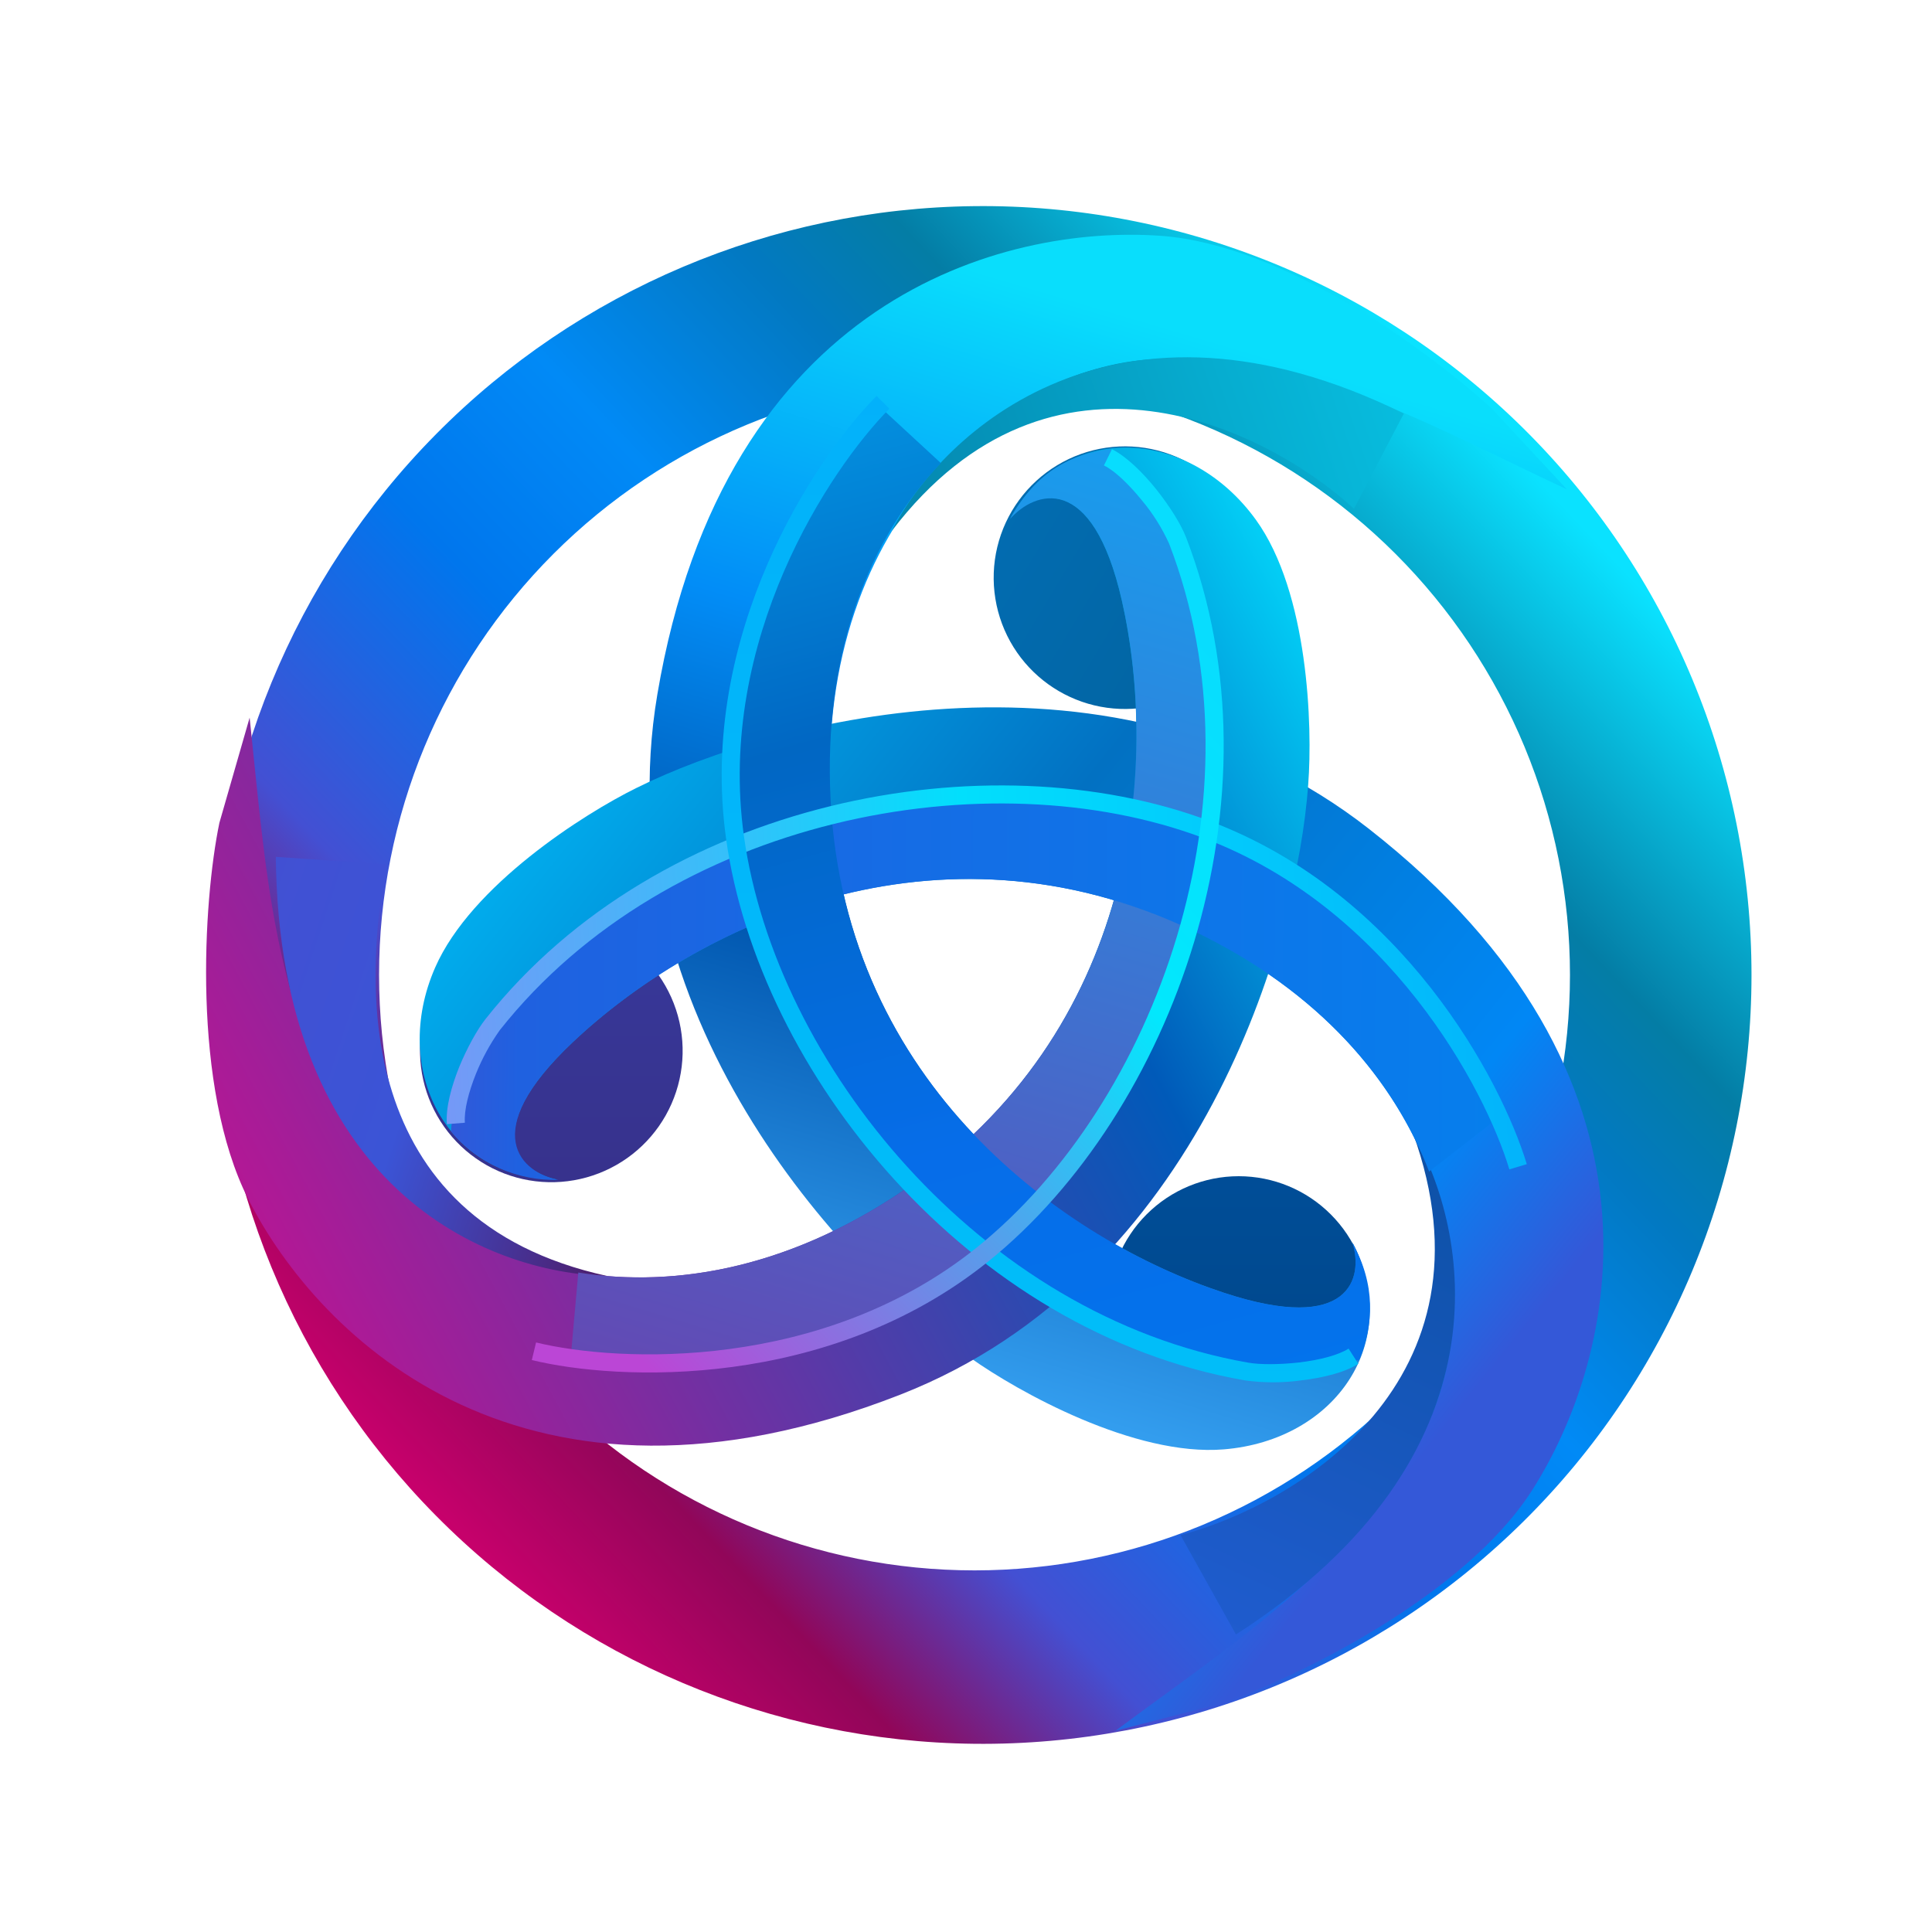
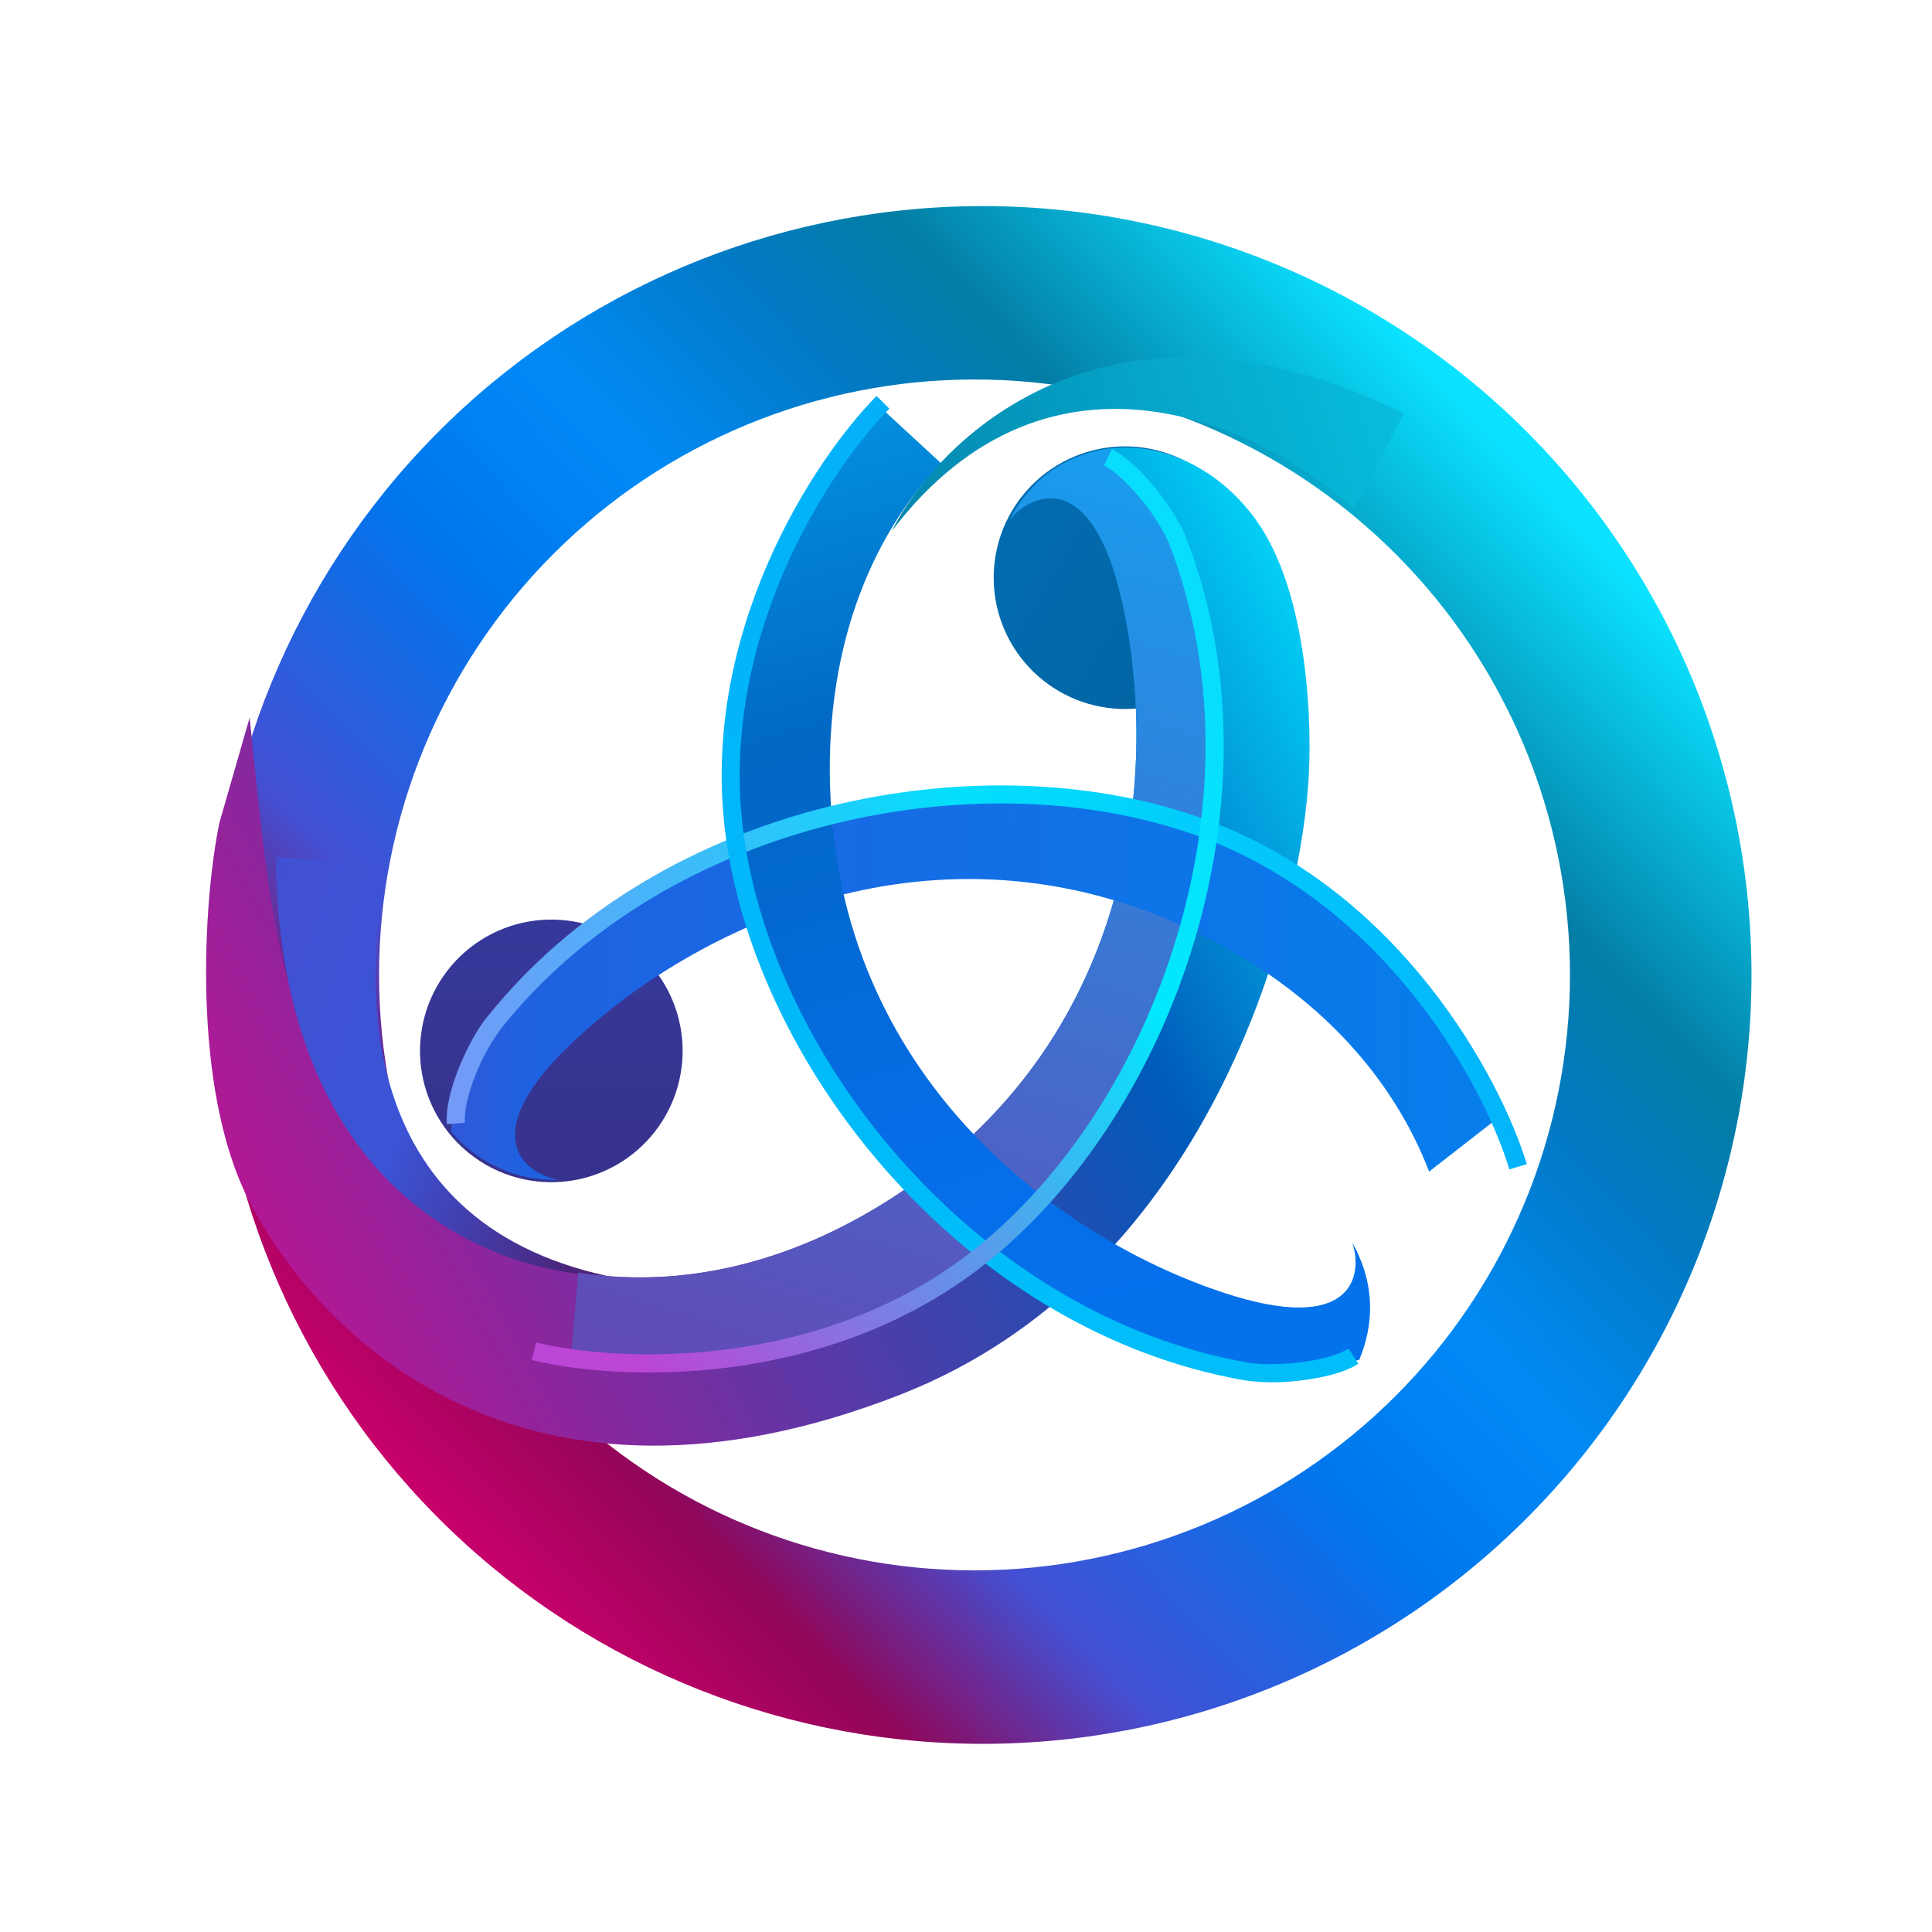
<svg xmlns="http://www.w3.org/2000/svg" width="75" height="75" viewBox="0 0 75 75" fill="none">
  <path fill-rule="evenodd" clip-rule="evenodd" d="M37.83 67.694C41.776 67.736 45.691 66.994 49.349 65.513C53.006 64.032 56.334 61.84 59.139 59.064C61.944 56.289 64.171 52.984 65.69 49.343C67.21 45.701 67.993 41.794 67.993 37.848C67.993 33.902 67.21 29.995 65.69 26.353C64.171 22.711 61.944 19.407 59.139 16.631C56.334 13.856 53.006 11.664 49.349 10.183C45.691 8.701 41.776 7.96 37.83 8.002C29.969 8.085 22.458 11.265 16.928 16.854C11.399 22.442 8.297 29.986 8.297 37.848C8.297 45.709 11.399 53.254 16.928 58.842C22.458 64.43 29.969 67.611 37.83 67.694ZM37.83 60.962C40.866 60.962 43.871 60.364 46.676 59.202C49.48 58.04 52.029 56.338 54.175 54.191C56.322 52.045 58.024 49.497 59.186 46.692C60.348 43.888 60.946 40.882 60.946 37.846C60.946 34.811 60.348 31.805 59.186 29C58.024 26.196 56.322 23.648 54.175 21.501C52.029 19.355 49.48 17.652 46.676 16.49C43.871 15.329 40.866 14.731 37.83 14.731C31.7 14.731 25.82 17.166 21.485 21.501C17.15 25.836 14.715 31.716 14.715 37.846C14.715 43.977 17.15 49.856 21.485 54.191C25.82 58.526 31.7 60.962 37.83 60.962Z" fill="url(#paint0_linear_4796_4254)" />
-   <path d="M48.086 55.769C49.426 55.769 50.712 55.236 51.659 54.288C52.607 53.34 53.14 52.055 53.14 50.714C53.14 49.374 52.607 48.088 51.659 47.141C50.712 46.193 49.426 45.66 48.086 45.66C46.745 45.66 45.459 46.193 44.512 47.141C43.564 48.088 43.031 49.374 43.031 50.714C43.031 52.055 43.564 53.34 44.512 54.288C45.459 55.236 46.745 55.769 48.086 55.769Z" fill="url(#paint1_linear_4796_4254)" />
-   <path d="M45.059 9.154C49.921 9.503 55.668 13.784 57.936 15.887L60.828 18.997C55.545 16.537 50.916 13.787 45.059 13.93C39.202 14.073 31.667 20.009 32.247 31.082C32.824 42.153 41.367 48.162 47.516 50.185C52.434 51.81 52.935 49.578 52.501 48.228C54.484 52.085 51.857 55.903 47.516 56.264C44.041 56.553 39.507 54.019 37.676 52.716C32.751 49.267 23.432 39.287 25.518 26.957C28.122 11.542 38.98 8.72 45.059 9.154Z" fill="url(#paint2_linear_4796_4254)" />
  <path d="M16.962 38.291C16.633 38.874 16.422 39.517 16.342 40.181C16.261 40.846 16.312 41.52 16.492 42.165C16.672 42.81 16.977 43.413 17.39 43.94C17.803 44.467 18.316 44.907 18.899 45.236C19.482 45.565 20.124 45.776 20.789 45.856C21.453 45.937 22.127 45.886 22.772 45.706C23.417 45.526 24.02 45.221 24.547 44.808C25.074 44.395 25.515 43.882 25.843 43.299C26.507 42.121 26.676 40.728 26.313 39.426C25.95 38.123 25.084 37.019 23.907 36.355C22.729 35.691 21.335 35.522 20.033 35.885C18.731 36.248 17.626 37.114 16.962 38.291Z" fill="url(#paint3_linear_4796_4254)" />
-   <path d="M59.484 57.839C56.864 61.952 50.34 65.129 47.416 66.127L43.303 67.188C47.979 63.713 52.622 60.788 55.285 55.564C57.952 50.341 56.323 40.899 46.311 36.13C36.299 31.361 26.95 36.007 22.241 40.451C18.47 44.01 20.231 45.525 21.624 45.787C17.365 45.787 15.143 41.546 16.894 37.556C18.294 34.365 22.682 31.586 24.701 30.591C30.081 27.908 43.297 24.473 53.143 32.177C65.454 41.814 62.761 52.702 59.484 57.839Z" fill="url(#paint4_linear_4796_4254)" />
  <path d="M48.082 19.869C47.743 19.284 47.29 18.773 46.752 18.364C46.213 17.955 45.598 17.658 44.943 17.489C44.288 17.32 43.606 17.284 42.937 17.381C42.267 17.479 41.624 17.709 41.045 18.057C40.465 18.406 39.961 18.866 39.561 19.412C39.161 19.957 38.873 20.576 38.715 21.234C38.557 21.892 38.532 22.574 38.64 23.242C38.748 23.909 38.988 24.549 39.346 25.123C40.054 26.258 41.18 27.069 42.48 27.382C43.781 27.694 45.152 27.483 46.298 26.794C47.445 26.104 48.274 24.992 48.608 23.697C48.941 22.401 48.752 21.027 48.082 19.869Z" fill="url(#paint5_linear_4796_4254)" />
  <path d="M9.638 46.553C7.436 42.202 7.887 34.965 8.517 31.941L9.691 27.858C10.308 33.655 10.593 39.144 13.737 44.092C16.878 49.04 25.842 52.436 35.035 46.238C44.228 40.039 44.978 29.632 43.548 23.315C42.401 18.26 40.133 19.053 39.201 20.124C41.429 16.251 46.208 16.649 48.758 20.184C50.795 23.009 50.957 28.2 50.785 30.445C50.364 36.441 46.606 49.571 34.965 54.134C20.406 59.838 12.401 51.985 9.638 46.553Z" fill="url(#paint6_linear_4796_4254)" />
  <path d="M54.496 16.054C43.267 10.522 36.568 16.787 34.621 20.608C40.836 12.466 49.177 16.644 52.563 19.749L54.496 16.054Z" fill="url(#paint7_linear_4796_4254)" />
-   <path d="M47.98 63.45C58.805 56.485 57.008 47.694 54.849 43.982C58.331 53.62 50.279 58.425 45.828 59.593L47.98 63.45Z" fill="url(#paint8_linear_4796_4254)" />
  <path d="M10.707 33.262C10.84 46.136 18.905 49.426 23.578 49.535C13.576 47.353 14.159 38.004 15.005 33.557L10.707 33.262Z" fill="url(#paint9_linear_4796_4254)" />
  <path d="M43.092 17.435C45.579 19.581 49.005 25.806 45.977 36.796C41.898 51.551 28.761 53.627 22.148 52.781L22.45 49.399C26.165 49.996 30.576 49.246 35.039 46.235C44.233 40.033 44.982 29.626 43.553 23.308C42.405 18.254 40.14 19.08 39.208 20.151C40.259 18.244 41.616 17.644 43.088 17.432" fill="url(#paint10_linear_4796_4254)" />
  <path d="M55.478 45.481C54.118 41.939 51.223 38.474 46.308 36.129C36.299 31.367 26.946 36.01 22.237 40.454C18.466 44.009 20.28 45.541 21.68 45.803C20.888 45.826 20.101 45.669 19.378 45.344C18.655 45.019 18.016 44.534 17.508 43.926C17.667 41.084 20.377 35.635 30.591 32.026C44.497 27.112 55.186 35.748 58.31 43.276L55.478 45.481Z" fill="url(#paint11_linear_4796_4254)" />
  <path d="M36.524 17.977C33.785 20.863 31.938 25.28 32.246 31.084C32.823 42.151 41.366 48.163 47.512 50.187C52.433 51.808 52.934 49.596 52.5 48.243C53.408 49.881 53.329 51.424 52.768 52.787C48.822 53.901 40.902 53.244 33.284 43.371C23.424 30.59 31.049 19.941 33.616 16.359L34.067 15.709L36.524 17.977Z" fill="url(#paint12_linear_4796_4254)" />
  <path fill-rule="evenodd" clip-rule="evenodd" d="M46.952 31.87C54.441 34.676 58.278 41.916 59.27 45.192L58.593 45.395C57.641 42.234 53.913 35.23 46.707 32.527C38.369 29.399 25.956 31.711 19.403 39.989C19.027 40.519 18.717 41.087 18.474 41.69C18.189 42.403 18.01 43.106 18.046 43.584L17.347 43.64C17.297 42.99 17.529 42.164 17.824 41.425C18.129 40.685 18.521 39.972 18.852 39.554C25.614 31.008 38.366 28.65 46.952 31.87Z" fill="url(#paint13_linear_4796_4254)" />
  <path fill-rule="evenodd" clip-rule="evenodd" d="M28.185 32.55C27.084 24.624 31.624 17.802 34.028 15.371L34.526 15.865C32.204 18.213 27.82 24.826 28.878 32.451C30.105 41.269 38.051 51.082 48.452 52.897C48.889 52.976 49.652 52.979 50.431 52.89C51.218 52.797 51.947 52.611 52.352 52.353L52.73 52.943C52.182 53.294 51.32 53.49 50.514 53.586C49.789 53.686 49.06 53.686 48.325 53.586C37.597 51.719 29.442 41.634 28.185 32.55Z" fill="url(#paint14_linear_4796_4254)" />
  <path fill-rule="evenodd" clip-rule="evenodd" d="M38.381 48.957C32.153 53.981 23.968 53.61 20.645 52.797L20.81 52.114C24.017 52.897 31.947 53.242 37.936 48.413C44.868 42.828 49.186 30.959 45.385 21.105C45.112 20.502 44.759 19.939 44.334 19.431C43.833 18.814 43.289 18.283 42.855 18.068L43.166 17.438C43.737 17.726 44.37 18.353 44.884 18.993C45.398 19.636 45.846 20.349 46.042 20.857C49.965 31.025 45.514 43.2 38.381 48.957Z" fill="url(#paint15_linear_4796_4254)" />
  <defs>
    <linearGradient id="paint0_linear_4796_4254" x1="60.226" y1="19.158" x2="17.301" y2="59.834" gradientUnits="userSpaceOnUse">
      <stop stop-color="#0AE2FF" />
      <stop offset="0.189" stop-color="#047DA5" />
      <stop offset="0.278" stop-color="#0279C2" />
      <stop offset="0.42" stop-color="#018AF6" />
      <stop offset="0.553" stop-color="#0076ED" />
      <stop offset="0.744" stop-color="#4350D3" />
      <stop offset="0.873" stop-color="#910659" />
      <stop offset="1" stop-color="#CB006D" />
    </linearGradient>
    <linearGradient id="paint1_linear_4796_4254" x1="37.844" y1="8.002" x2="37.844" y2="67.698" gradientUnits="userSpaceOnUse">
      <stop stop-color="#016FD8" />
      <stop offset="1" stop-color="#003A72" />
    </linearGradient>
    <linearGradient id="paint2_linear_4796_4254" x1="63.578" y1="18.092" x2="48.02" y2="70.707" gradientUnits="userSpaceOnUse">
      <stop stop-color="#09DEFC" />
      <stop offset="0.269" stop-color="#028DF7" />
      <stop offset="0.483" stop-color="#0056AF" />
      <stop offset="0.795" stop-color="#3AA7F7" />
      <stop offset="1" stop-color="#086EE8" />
    </linearGradient>
    <linearGradient id="paint3_linear_4796_4254" x1="37.836" y1="7.999" x2="37.836" y2="67.695" gradientUnits="userSpaceOnUse">
      <stop stop-color="#344ABE" />
      <stop offset="1" stop-color="#392470" />
    </linearGradient>
    <linearGradient id="paint4_linear_4796_4254" x1="47.429" y1="66.207" x2="2.78" y2="30.276" gradientUnits="userSpaceOnUse">
      <stop stop-color="#3458D8" />
      <stop offset="0.131" stop-color="#0187F5" />
      <stop offset="0.463" stop-color="#0271C2" />
      <stop offset="0.81" stop-color="#01BCF8" />
      <stop offset="1" stop-color="#534BCF" />
    </linearGradient>
    <linearGradient id="paint5_linear_4796_4254" x1="10.006" y1="21.126" x2="61.57" y2="52.105" gradientUnits="userSpaceOnUse">
      <stop stop-color="#027ED5" />
      <stop offset="1" stop-color="#02517B" />
    </linearGradient>
    <linearGradient id="paint6_linear_4796_4254" x1="11.913" y1="55.066" x2="70.826" y2="23.444" gradientUnits="userSpaceOnUse">
      <stop stop-color="#BD1493" />
      <stop offset="0.528" stop-color="#005AB9" />
      <stop offset="0.76" stop-color="#03DEFE" />
      <stop offset="1" stop-color="#06C1FD" />
    </linearGradient>
    <linearGradient id="paint7_linear_4796_4254" x1="66.353" y1="30.381" x2="28.509" y2="43.272" gradientUnits="userSpaceOnUse">
      <stop stop-color="#08CDED" />
      <stop offset="0.33" stop-color="#06ACCF" />
      <stop offset="1" stop-color="#03618E" />
    </linearGradient>
    <linearGradient id="paint8_linear_4796_4254" x1="16.62" y1="58.167" x2="35.186" y2="18.038" gradientUnits="userSpaceOnUse">
      <stop stop-color="#2660DE" />
      <stop offset="1" stop-color="#004988" />
    </linearGradient>
    <linearGradient id="paint9_linear_4796_4254" x1="9.407" y1="16.166" x2="32.642" y2="23.77" gradientUnits="userSpaceOnUse">
      <stop stop-color="#4C46C3" />
      <stop offset="0.244" stop-color="#4250D3" />
      <stop offset="0.585" stop-color="#3B54D6" />
      <stop offset="1" stop-color="#4F1964" />
    </linearGradient>
    <linearGradient id="paint10_linear_4796_4254" x1="46.481" y1="8.033" x2="27.959" y2="69.354" gradientUnits="userSpaceOnUse">
      <stop stop-color="#05B2FC" />
      <stop offset="1" stop-color="#7E2B9F" />
    </linearGradient>
    <linearGradient id="paint11_linear_4796_4254" x1="10.129" y1="58.147" x2="65.669" y2="58.409" gradientUnits="userSpaceOnUse">
      <stop stop-color="#6340C6" />
      <stop offset="0.179" stop-color="#1F61E0" />
      <stop offset="1" stop-color="#0184EF" />
    </linearGradient>
    <linearGradient id="paint12_linear_4796_4254" x1="25.862" y1="10.084" x2="42.647" y2="70.712" gradientUnits="userSpaceOnUse">
      <stop stop-color="#04A9F0" />
      <stop offset="0.312" stop-color="#0167C3" />
      <stop offset="0.577" stop-color="#066DE9" />
      <stop offset="1" stop-color="#007AEF" />
    </linearGradient>
    <linearGradient id="paint13_linear_4796_4254" x1="60.056" y1="31.751" x2="6.601" y2="34.52" gradientUnits="userSpaceOnUse">
      <stop stop-color="#03B0FB" />
      <stop offset="0.424" stop-color="#02DFFC" />
      <stop offset="1" stop-color="#AF75F4" />
    </linearGradient>
    <linearGradient id="paint14_linear_4796_4254" x1="38.161" y1="8.38" x2="38.161" y2="67.137" gradientUnits="userSpaceOnUse">
      <stop stop-color="#03AFFA" />
      <stop offset="1" stop-color="#00C2F9" />
    </linearGradient>
    <linearGradient id="paint15_linear_4796_4254" x1="24.458" y1="52.399" x2="49.826" y2="27.705" gradientUnits="userSpaceOnUse">
      <stop stop-color="#BB46D6" />
      <stop offset="0.672" stop-color="#02E8FD" />
      <stop offset="1" stop-color="#08DDFE" />
    </linearGradient>
  </defs>
</svg>